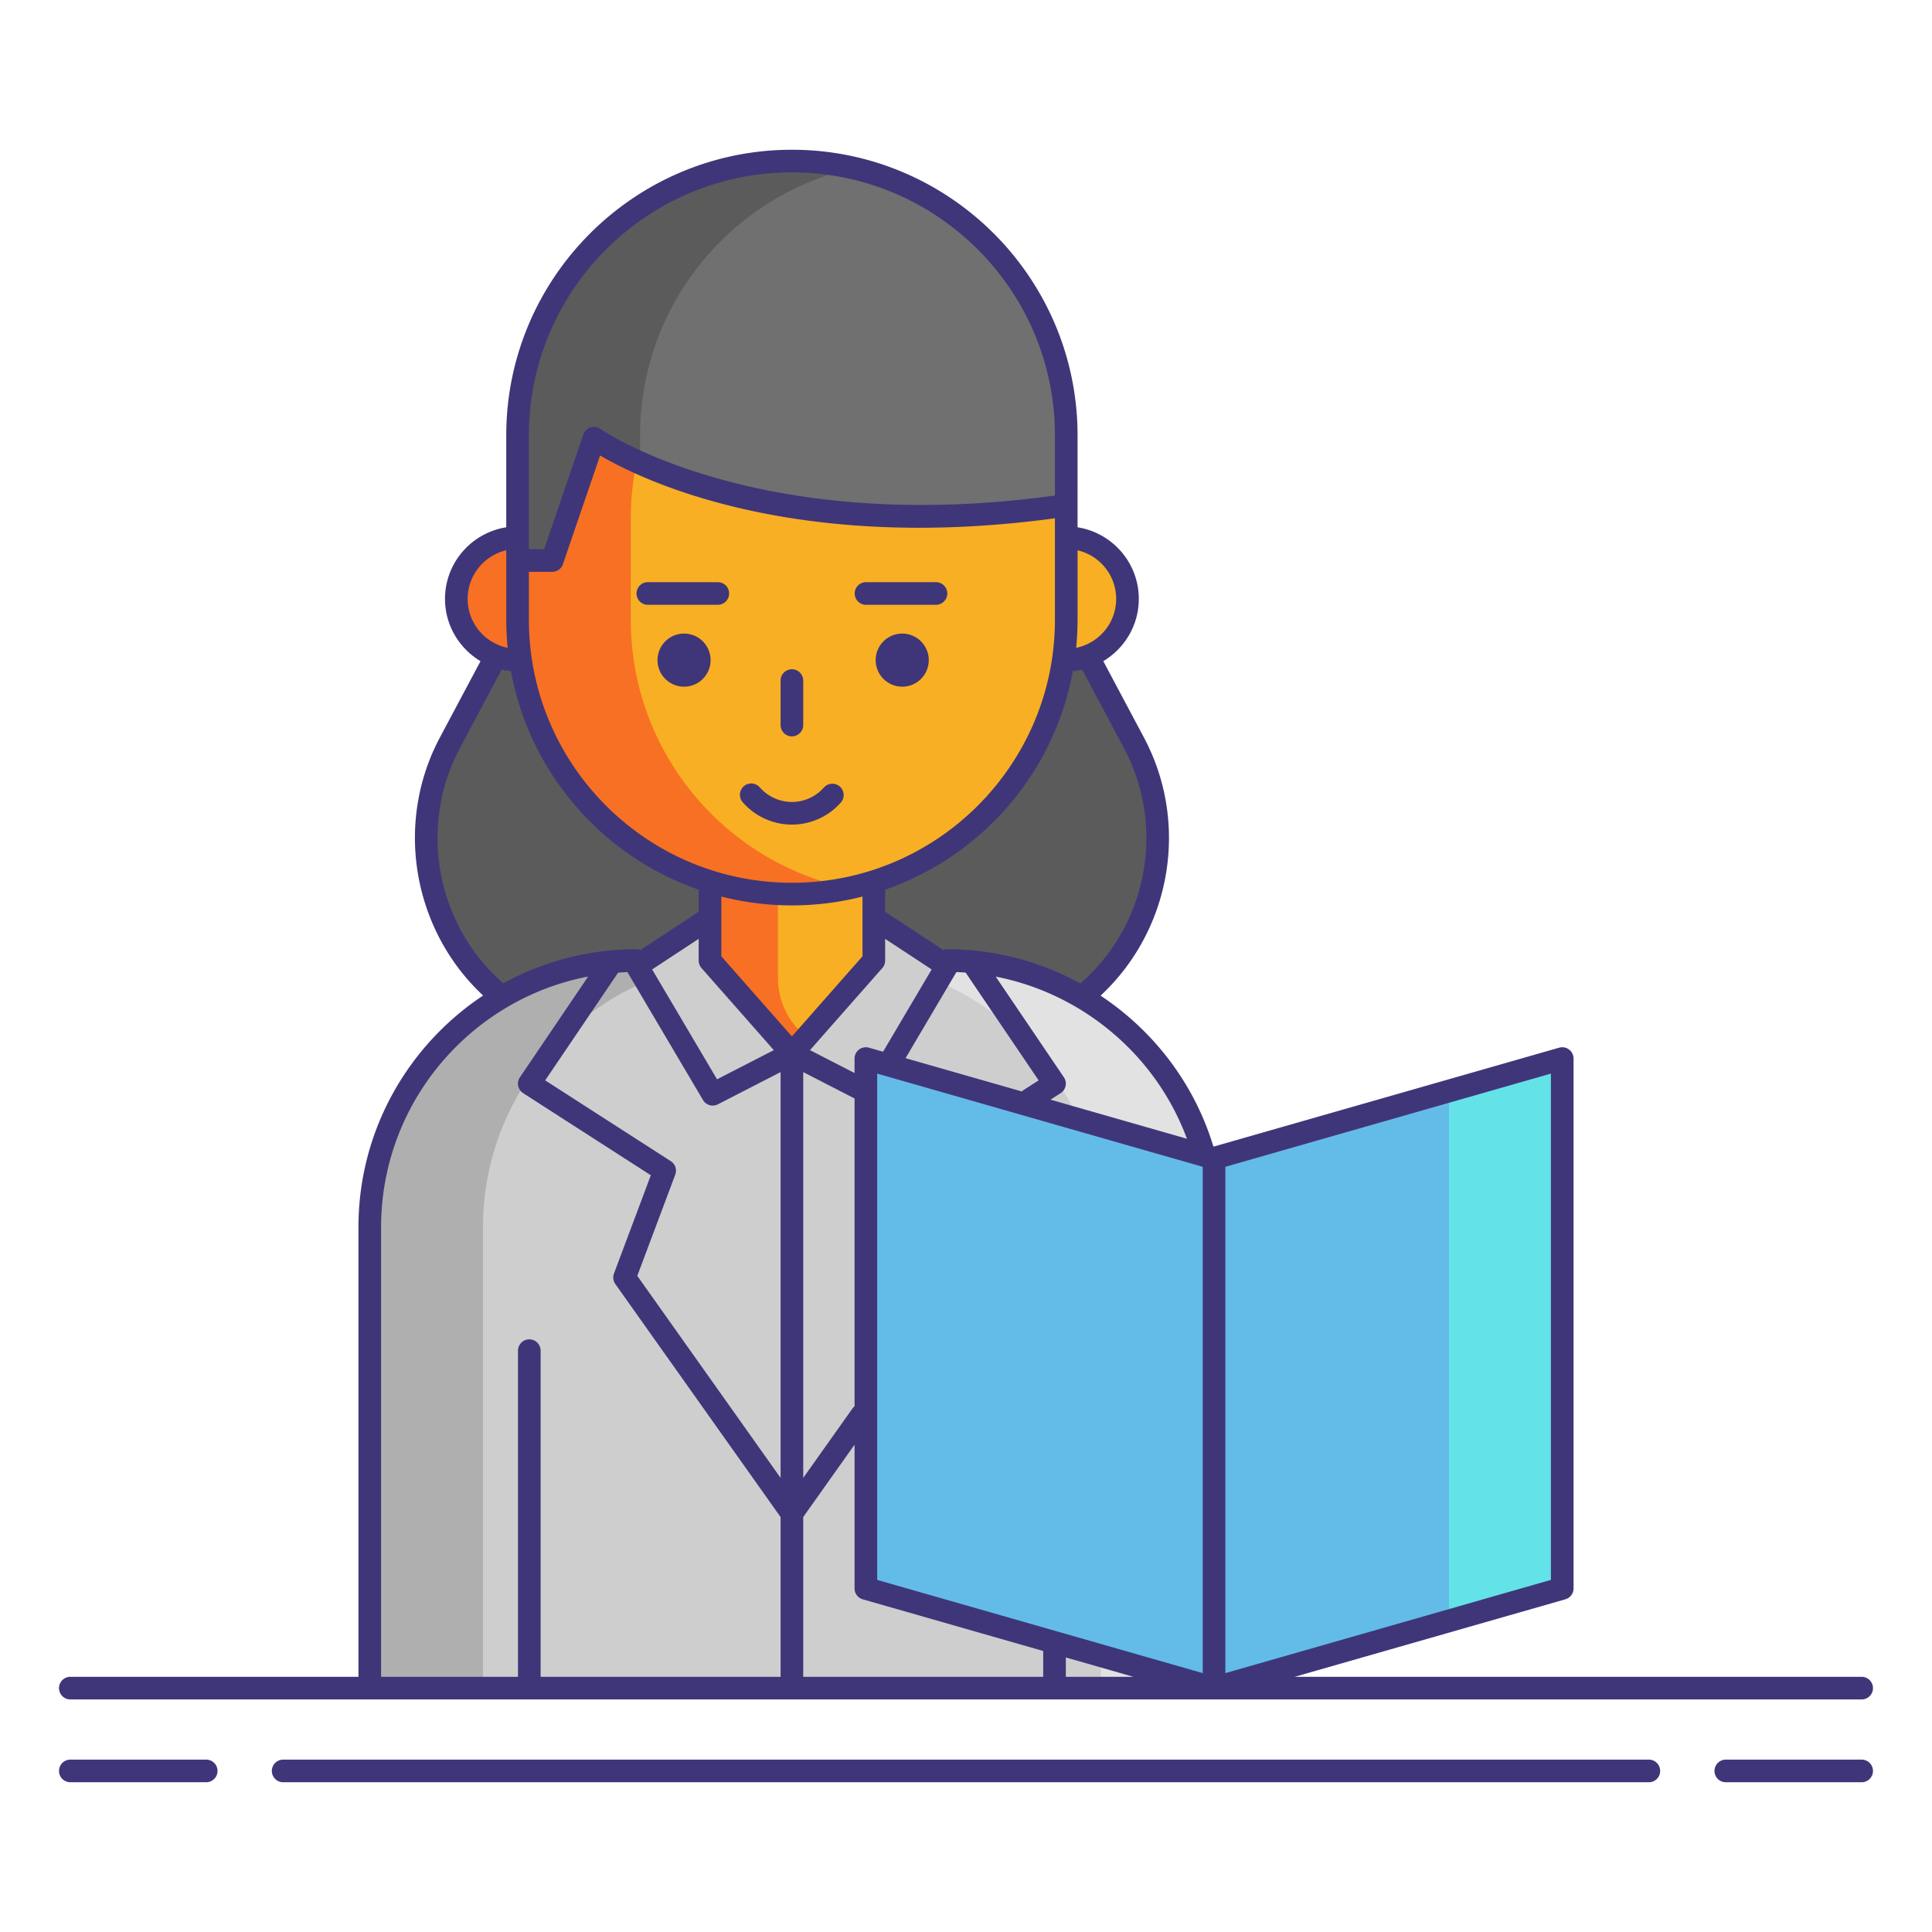
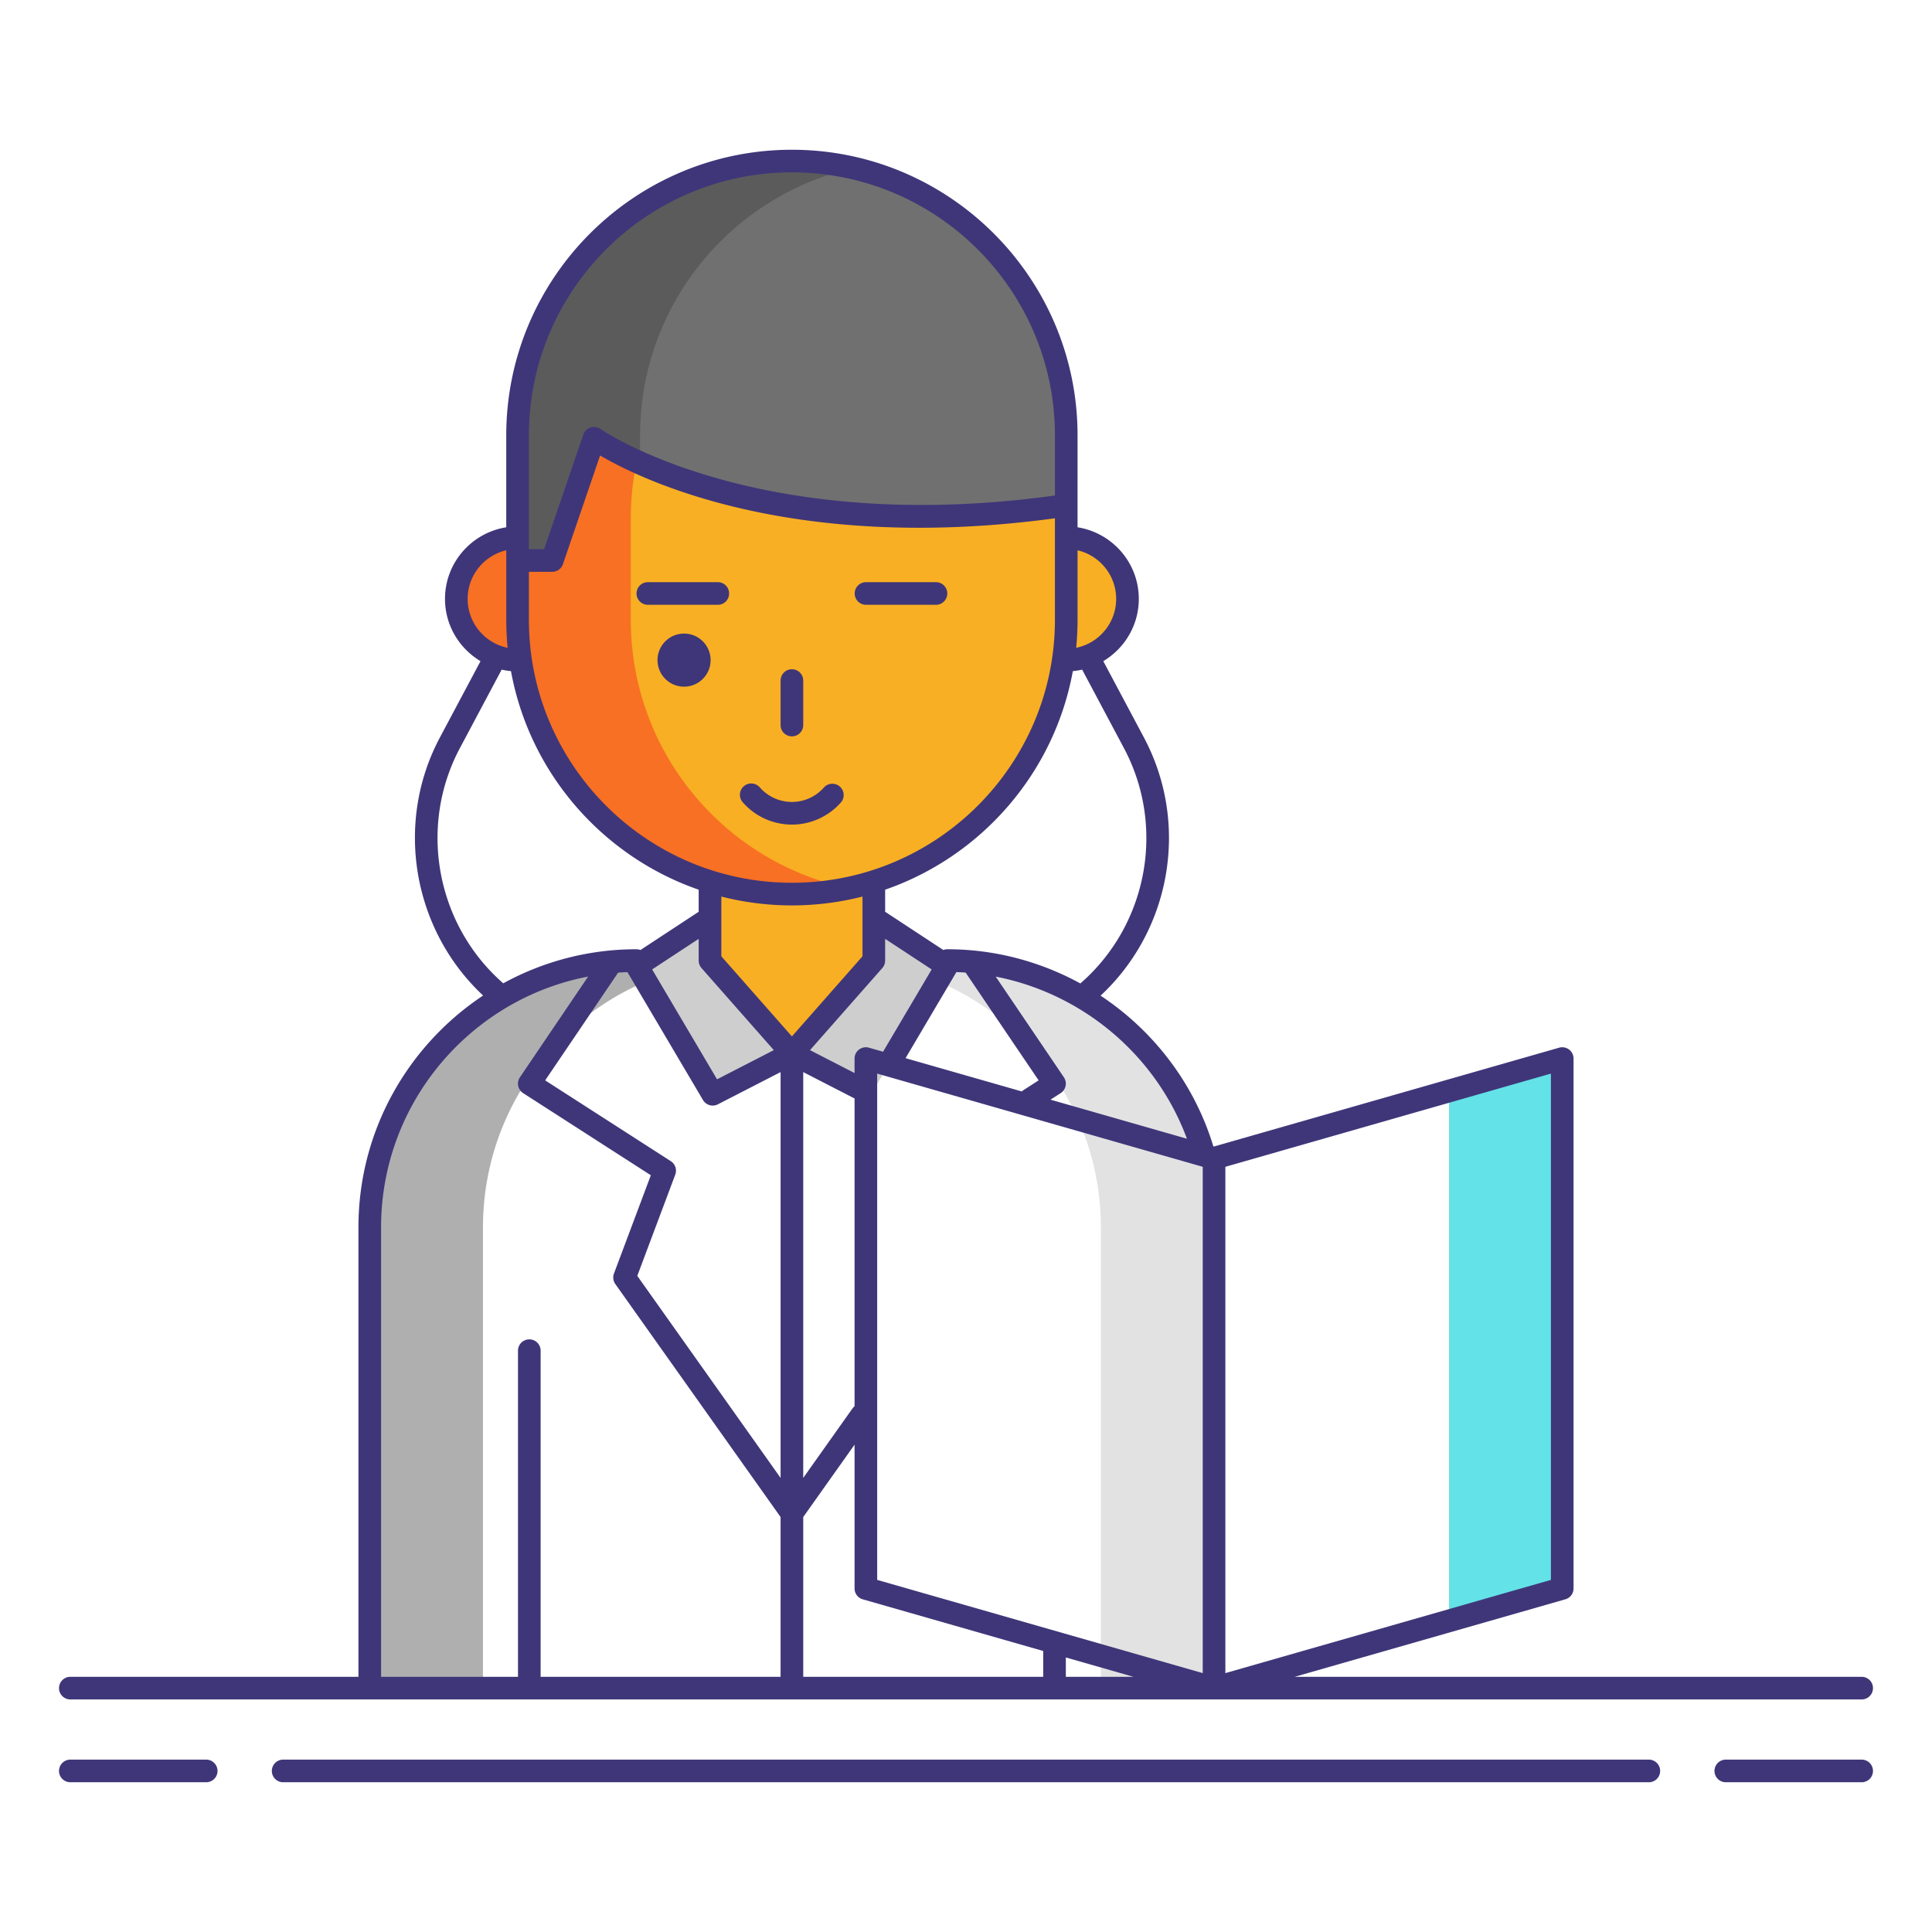
<svg xmlns="http://www.w3.org/2000/svg" viewBox="0 0 256 256" id="teacher">
-   <path fill="#5B5B5B" d="m150.254 98.43-8.971-16.852h-72.7L59.61 98.43c-7.901 14.842-.438 33.216 15.575 38.344l29.747 9.527 29.747-9.527c16.013-5.128 23.476-23.502 15.575-38.344z" />
  <circle cx="68.582" cy="79.355" r="8.115" fill="#F87023" />
  <circle cx="141.283" cy="79.355" r="8.115" fill="#F8AF23" />
-   <path fill="#CECECE" d="M160.868 223.685H48.996v-61.063c0-19.518 15.822-35.34 35.34-35.34h41.192c19.518 0 35.34 15.822 35.34 35.34v61.063z" />
  <path fill="#E2E2E2" d="M125.528 127.281h-15c19.518 0 35.34 15.822 35.34 35.34v61.063h15v-61.063c0-19.517-15.822-35.34-35.34-35.34z" />
  <path fill="#AFAFAF" d="M99.336 127.281h-15c-19.518 0-35.34 15.822-35.34 35.34v61.063h15v-61.063c0-19.517 15.822-35.34 35.34-35.34z" />
  <path fill="#F8AF23" d="M105.756 139.601h-1.648c-5.539 0-10.029-4.49-10.029-10.029v-15.898c0-5.539 4.49-10.029 10.029-10.029h1.648c5.539 0 10.029 4.49 10.029 10.029v15.898c0 5.539-4.49 10.029-10.029 10.029z" />
-   <path fill="#F87023" d="M103.079 129.572v-15.898c0-4.24 2.635-7.857 6.353-9.325a9.979 9.979 0 0 0-3.676-.705h-1.648c-5.539 0-10.029 4.49-10.029 10.029v15.898c0 5.539 4.49 10.029 10.029 10.029h1.648a9.979 9.979 0 0 0 3.676-.705c-3.718-1.466-6.353-5.083-6.353-9.323z" />
  <path fill="#F8AF23" d="M104.932 118.47c-20.076 0-36.351-16.275-36.351-36.35V68.717c0-20.076 16.275-36.35 36.35-36.35 20.076 0 36.35 16.275 36.35 36.35V82.12c.002 20.075-16.273 36.35-36.349 36.35z" />
  <path fill="#F87023" d="M83.582 82.12V68.717c0-17.504 12.374-32.115 28.85-35.572a36.48 36.48 0 0 0-7.5-.779c-20.076 0-36.35 16.275-36.35 36.35V82.12c0 20.076 16.275 36.35 36.35 36.35a36.48 36.48 0 0 0 7.5-.779c-16.477-3.456-28.85-18.067-28.85-35.571z" />
  <circle cx="90.641" cy="87.47" r="3.52" fill="#3F3679" />
-   <circle cx="119.549" cy="87.47" r="3.52" fill="#3F3679" />
  <path fill="#707070" d="M68.582 74.269h4.59l5.537-16.196s21.045 15.004 62.574 8.886v-9.267c0-20.076-16.275-36.35-36.35-36.35-20.076 0-36.35 16.275-36.35 36.35v16.577z" />
  <path fill="#5B5B5B" d="M113.048 22.263a36.42 36.42 0 0 0-8.116-.921c-20.076 0-36.35 16.275-36.35 36.35v16.576h4.59l5.537-16.196s2.042 1.455 6.105 3.273v-3.654c0-17.283 12.067-31.739 28.234-35.428z" />
  <path fill="#CECECE" d="m94.079 127.281 10.853 12.32-10.492 5.394-10.046-17.009 9.685-6.363zM115.785 127.281l-10.853 12.32 10.493 5.394 10.045-17.009-9.685-6.363z" />
-   <path fill="#63BCE7" d="m207.004 210.475-46.136 13.21-46.136-13.21v-70.207l46.136 13.209 46.136-13.209z" />
+   <path fill="#63BCE7" d="m207.004 210.475-46.136 13.21-46.136-13.21l46.136 13.209 46.136-13.209z" />
  <path fill="#63E2E7" d="m207.004 140.268-15 4.294v70.208l15-4.295z" />
  <path fill="#3F3679" d="M27.323 233.158H9.32a1.5 1.5 0 1 0 0 3h18.003a1.5 1.5 0 1 0 0-3zm219.357 0h-18.003a1.5 1.5 0 1 0 0 3h18.003a1.5 1.5 0 1 0 0-3zm-28.201 0H37.521a1.5 1.5 0 1 0 0 3H218.48a1.5 1.5 0 1 0-.001-3zM9.32 225.185h237.36a1.5 1.5 0 1 0 0-3h-75.124l35.861-10.268a1.499 1.499 0 0 0 1.087-1.442v-70.208a1.5 1.5 0 0 0-1.913-1.442l-45.723 13.091-.096-.027c-2.542-8.356-7.945-15.328-14.939-19.959 9.352-8.706 11.818-22.799 5.745-34.205l-5.387-10.118c2.812-1.68 4.706-4.745 4.706-8.252 0-4.79-3.525-8.762-8.115-9.486V57.693c0-20.871-16.979-37.85-37.851-37.85-20.87 0-37.85 16.979-37.85 37.85V69.869c-4.59.724-8.115 4.696-8.115 9.486 0 3.507 1.893 6.572 4.706 8.252l-5.386 10.118c-6.05 11.365-3.594 25.487 5.73 34.188-9.947 6.604-16.52 17.901-16.52 30.709v59.563H9.32a1.5 1.5 0 1 0 0 3zm79.562-71.327-16.643-10.703 9.667-14.277c.409-.029.82-.052 1.233-.066l10.008 16.946a1.5 1.5 0 0 0 1.978.571l8.307-4.27v53.772l-18.988-26.773 5.031-13.41a1.502 1.502 0 0 0-.593-1.79zm4.071-25.585 9.58 10.875-7.521 3.866-8.599-14.559 6.166-4.052v2.878c0 .365.133.718.374.992zM70.082 75.769h3.09c.642 0 1.212-.408 1.419-1.015l4.924-14.399c5.705 3.342 25.749 12.997 60.268 8.322V82.12c0 19.217-15.634 34.851-34.851 34.851-19.216 0-34.85-15.634-34.85-34.851v-6.351zm56.646 53.037c.41.015.818.039 1.225.068l9.671 14.28-1.988 1.279a1.49 1.49 0 0 0-.239.19l-15.406-4.411 6.737-11.406zm23.452 93.379h-8.952v-2.563l8.952 2.563zm9.188-67.577v67.088l-43.136-12.351v-67.087l43.136 12.35zM117.01 139.36l-1.865-.534a1.498 1.498 0 0 0-1.913 1.442v1.914l-5.902-3.034 9.581-10.875a1.5 1.5 0 0 0 .374-.992v-2.878l6.166 4.052-6.441 10.905zm-10.578 56.47v-53.772l6.686 3.437c.037.019.077.027.115.043v40.797a1.52 1.52 0 0 0-.264.278l-6.537 9.217zm-1.499-75.86c3.227 0 6.36-.408 9.353-1.172v7.916l-9.353 10.616-9.353-10.616v-7.916a37.757 37.757 0 0 0 9.353 1.172zm1.499 81.046 6.801-9.589v19.049a1.5 1.5 0 0 0 1.087 1.442l23.909 6.846v3.422h-31.797v-21.17zm99.072 8.329-43.136 12.351v-67.088l43.136-12.35v67.087zm-48.229-58.457-18.079-5.177 1.344-.864a1.5 1.5 0 0 0 .43-2.103l-9.033-13.338c11.488 2.238 21.224 10.368 25.338 21.482zm-8.345-51.753c5.569 10.46 3.114 23.447-5.778 31.177-5.295-2.898-11.325-4.531-17.623-4.531-.187 0-.364.038-.529.101l-7.714-5.069v-2.924c12.739-4.412 22.406-15.443 24.872-28.964.42-.038.83-.105 1.233-.196l5.539 10.406zm-1.033-19.78c0 3.197-2.28 5.871-5.3 6.483a38.09 38.09 0 0 0 .185-3.718v-9.202c2.926.682 5.115 3.306 5.115 6.437zM70.082 57.692c0-19.216 15.634-34.85 34.851-34.85 19.216 0 34.85 15.634 34.85 34.85v7.965c-39.519 5.457-60-8.663-60.202-8.806a1.501 1.501 0 0 0-2.29.736L72.1 72.769h-2.018V57.692zm-3 15.226v9.202c0 1.255.065 2.495.185 3.718-3.019-.612-5.3-3.286-5.3-6.483 0-3.131 2.189-5.755 5.115-6.437zm-6.147 26.217 5.539-10.405c.403.091.813.158 1.233.196 2.466 13.52 12.133 24.551 24.872 28.963v2.924l-7.714 5.069a1.477 1.477 0 0 0-.529-.101 36.61 36.61 0 0 0-17.65 4.513c-8.861-7.725-11.298-20.739-5.751-31.159zm-10.439 63.487c0-16.47 11.829-30.222 27.436-33.225l-9.039 13.348a1.498 1.498 0 0 0 .43 2.103l16.916 10.879-4.885 13.021a1.5 1.5 0 0 0 .181 1.395l21.896 30.873v21.169H71.636v-43.213a1.5 1.5 0 1 0-3 0v43.213h-18.14v-59.563z" />
  <path fill="#3F3679" d="M104.932 97.573a1.5 1.5 0 0 0 1.5-1.5V90.18a1.5 1.5 0 1 0-3 0v5.893a1.5 1.5 0 0 0 1.5 1.5zm0 11.691a8.677 8.677 0 0 0 6.519-2.962 1.501 1.501 0 0 0-2.256-1.978 5.673 5.673 0 0 1-4.263 1.939 5.673 5.673 0 0 1-4.262-1.939 1.5 1.5 0 1 0-2.256 1.978 8.672 8.672 0 0 0 6.518 2.962zM85.844 80.14h9.269a1.5 1.5 0 1 0 0-3h-9.269a1.5 1.5 0 1 0 0 3zm28.908 0h9.269a1.5 1.5 0 1 0 0-3h-9.269a1.5 1.5 0 1 0 0 3z" />
</svg>